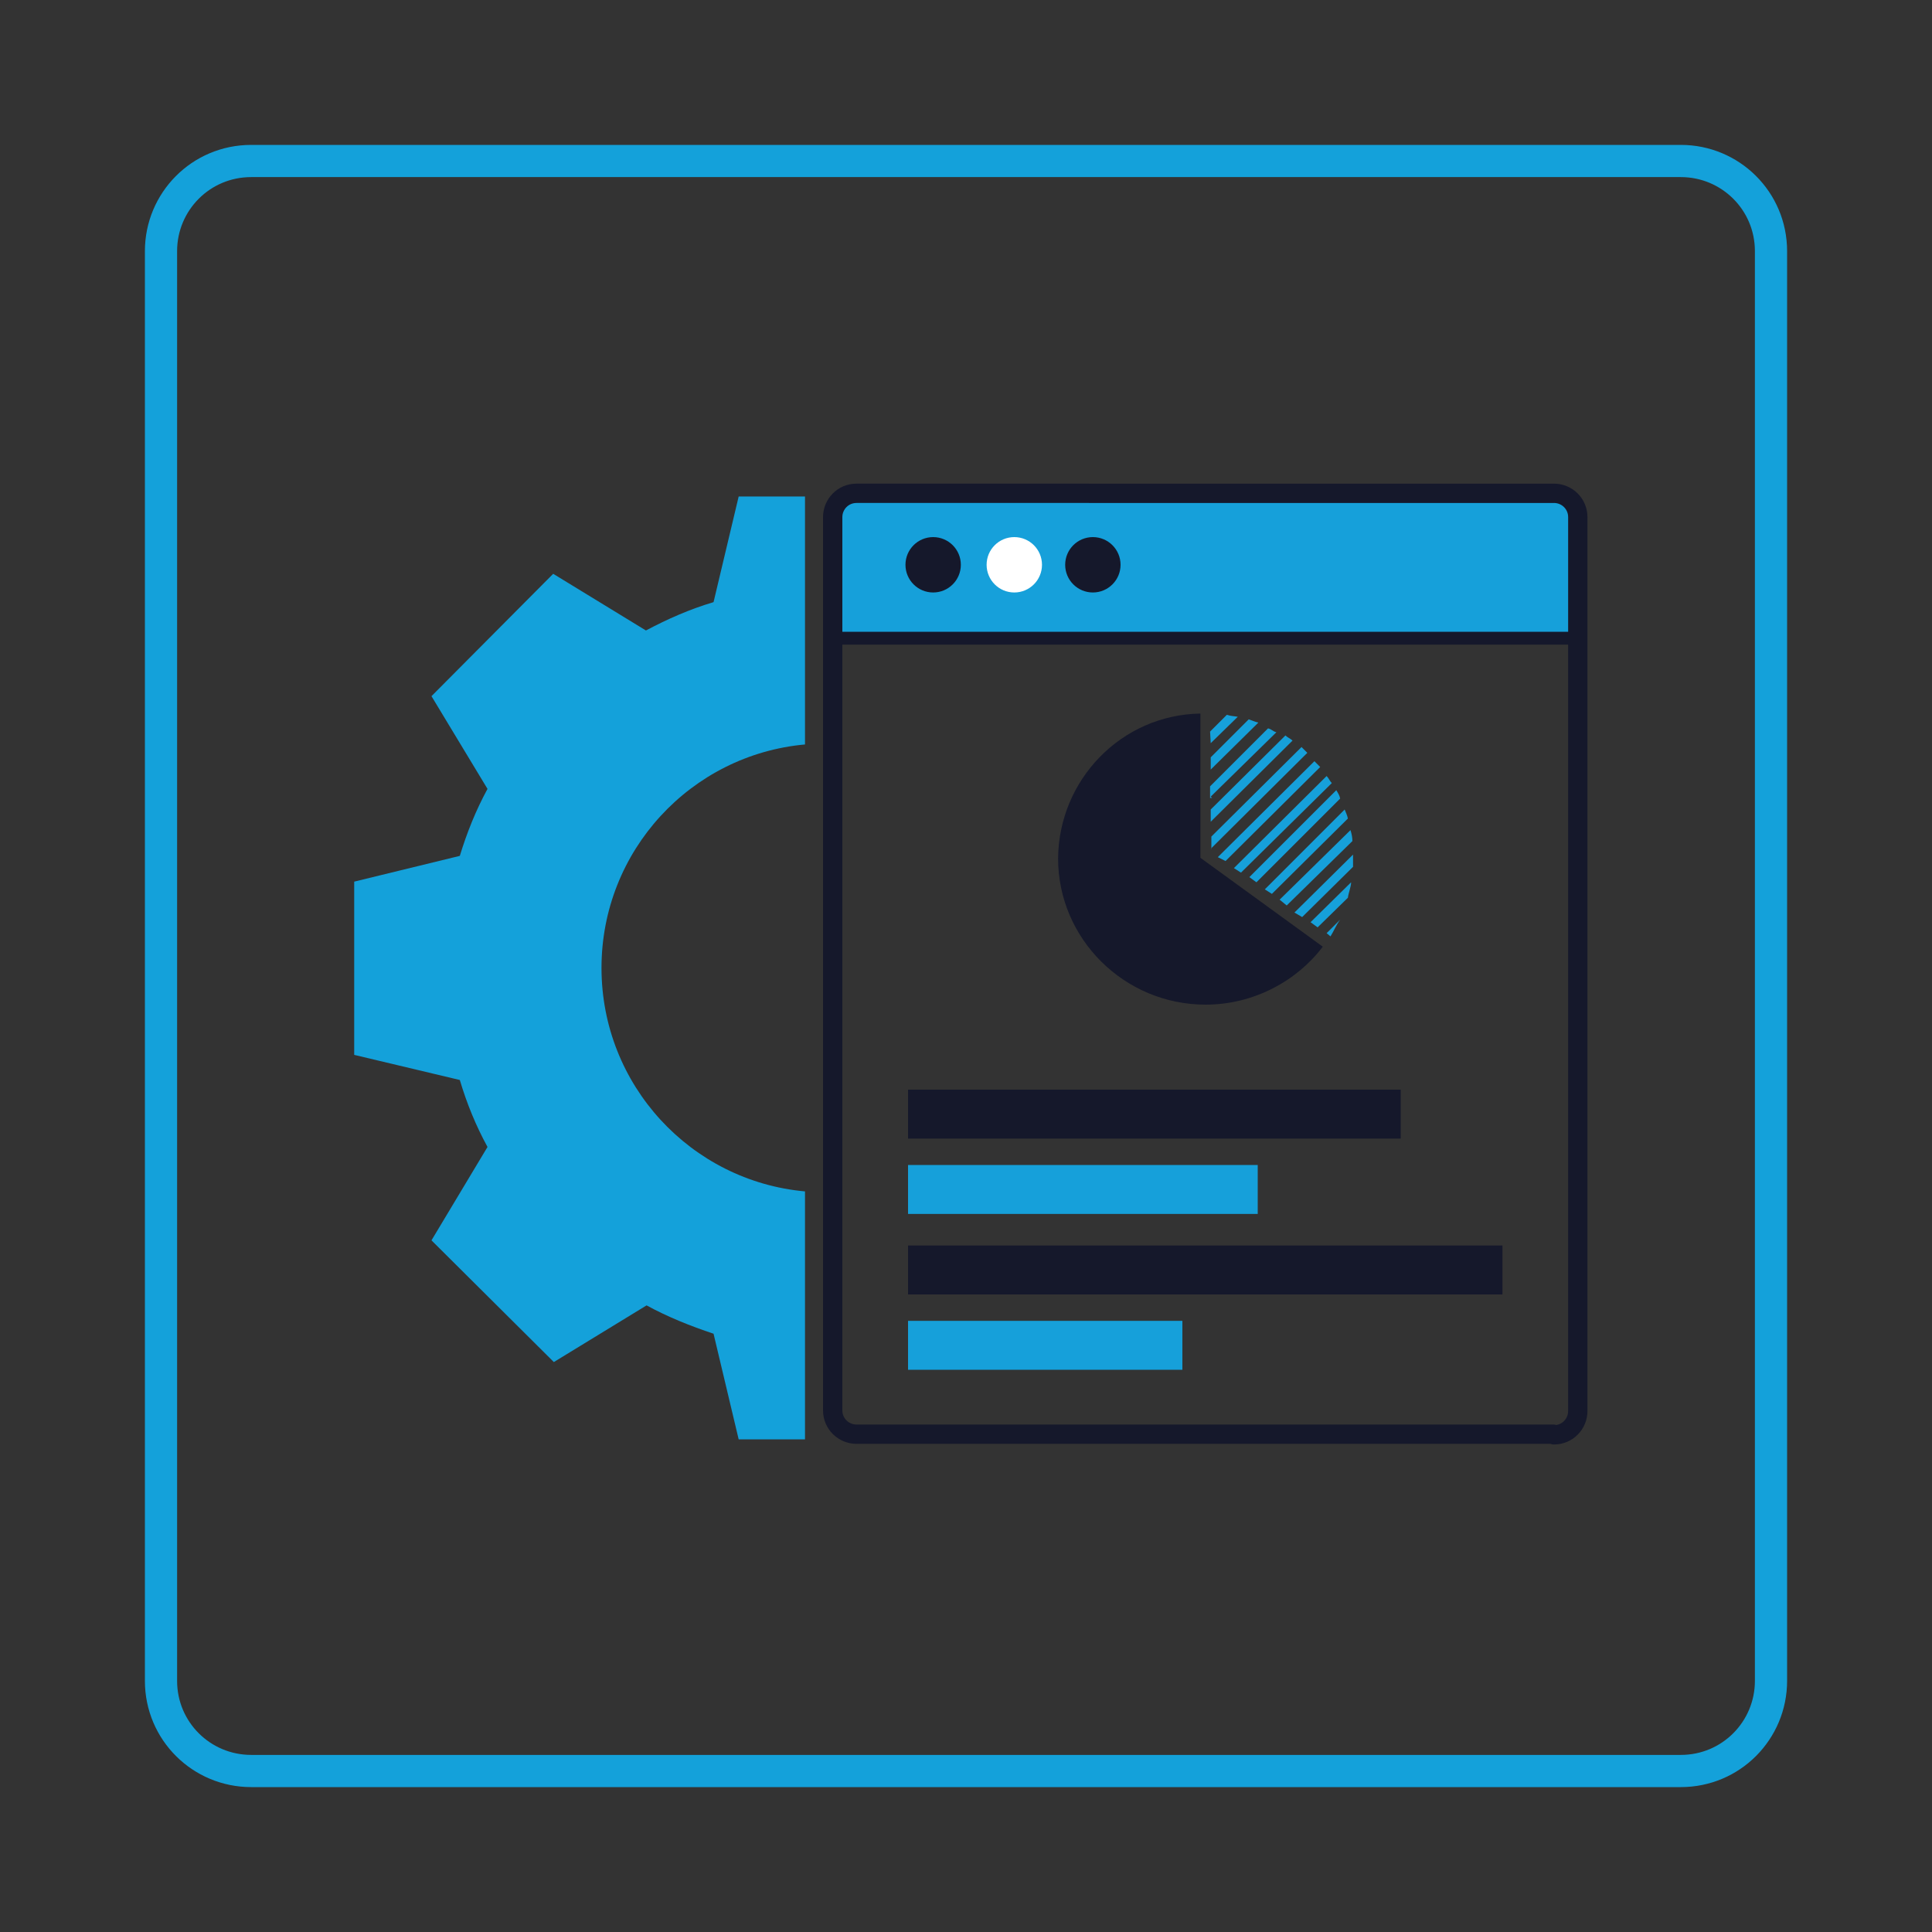
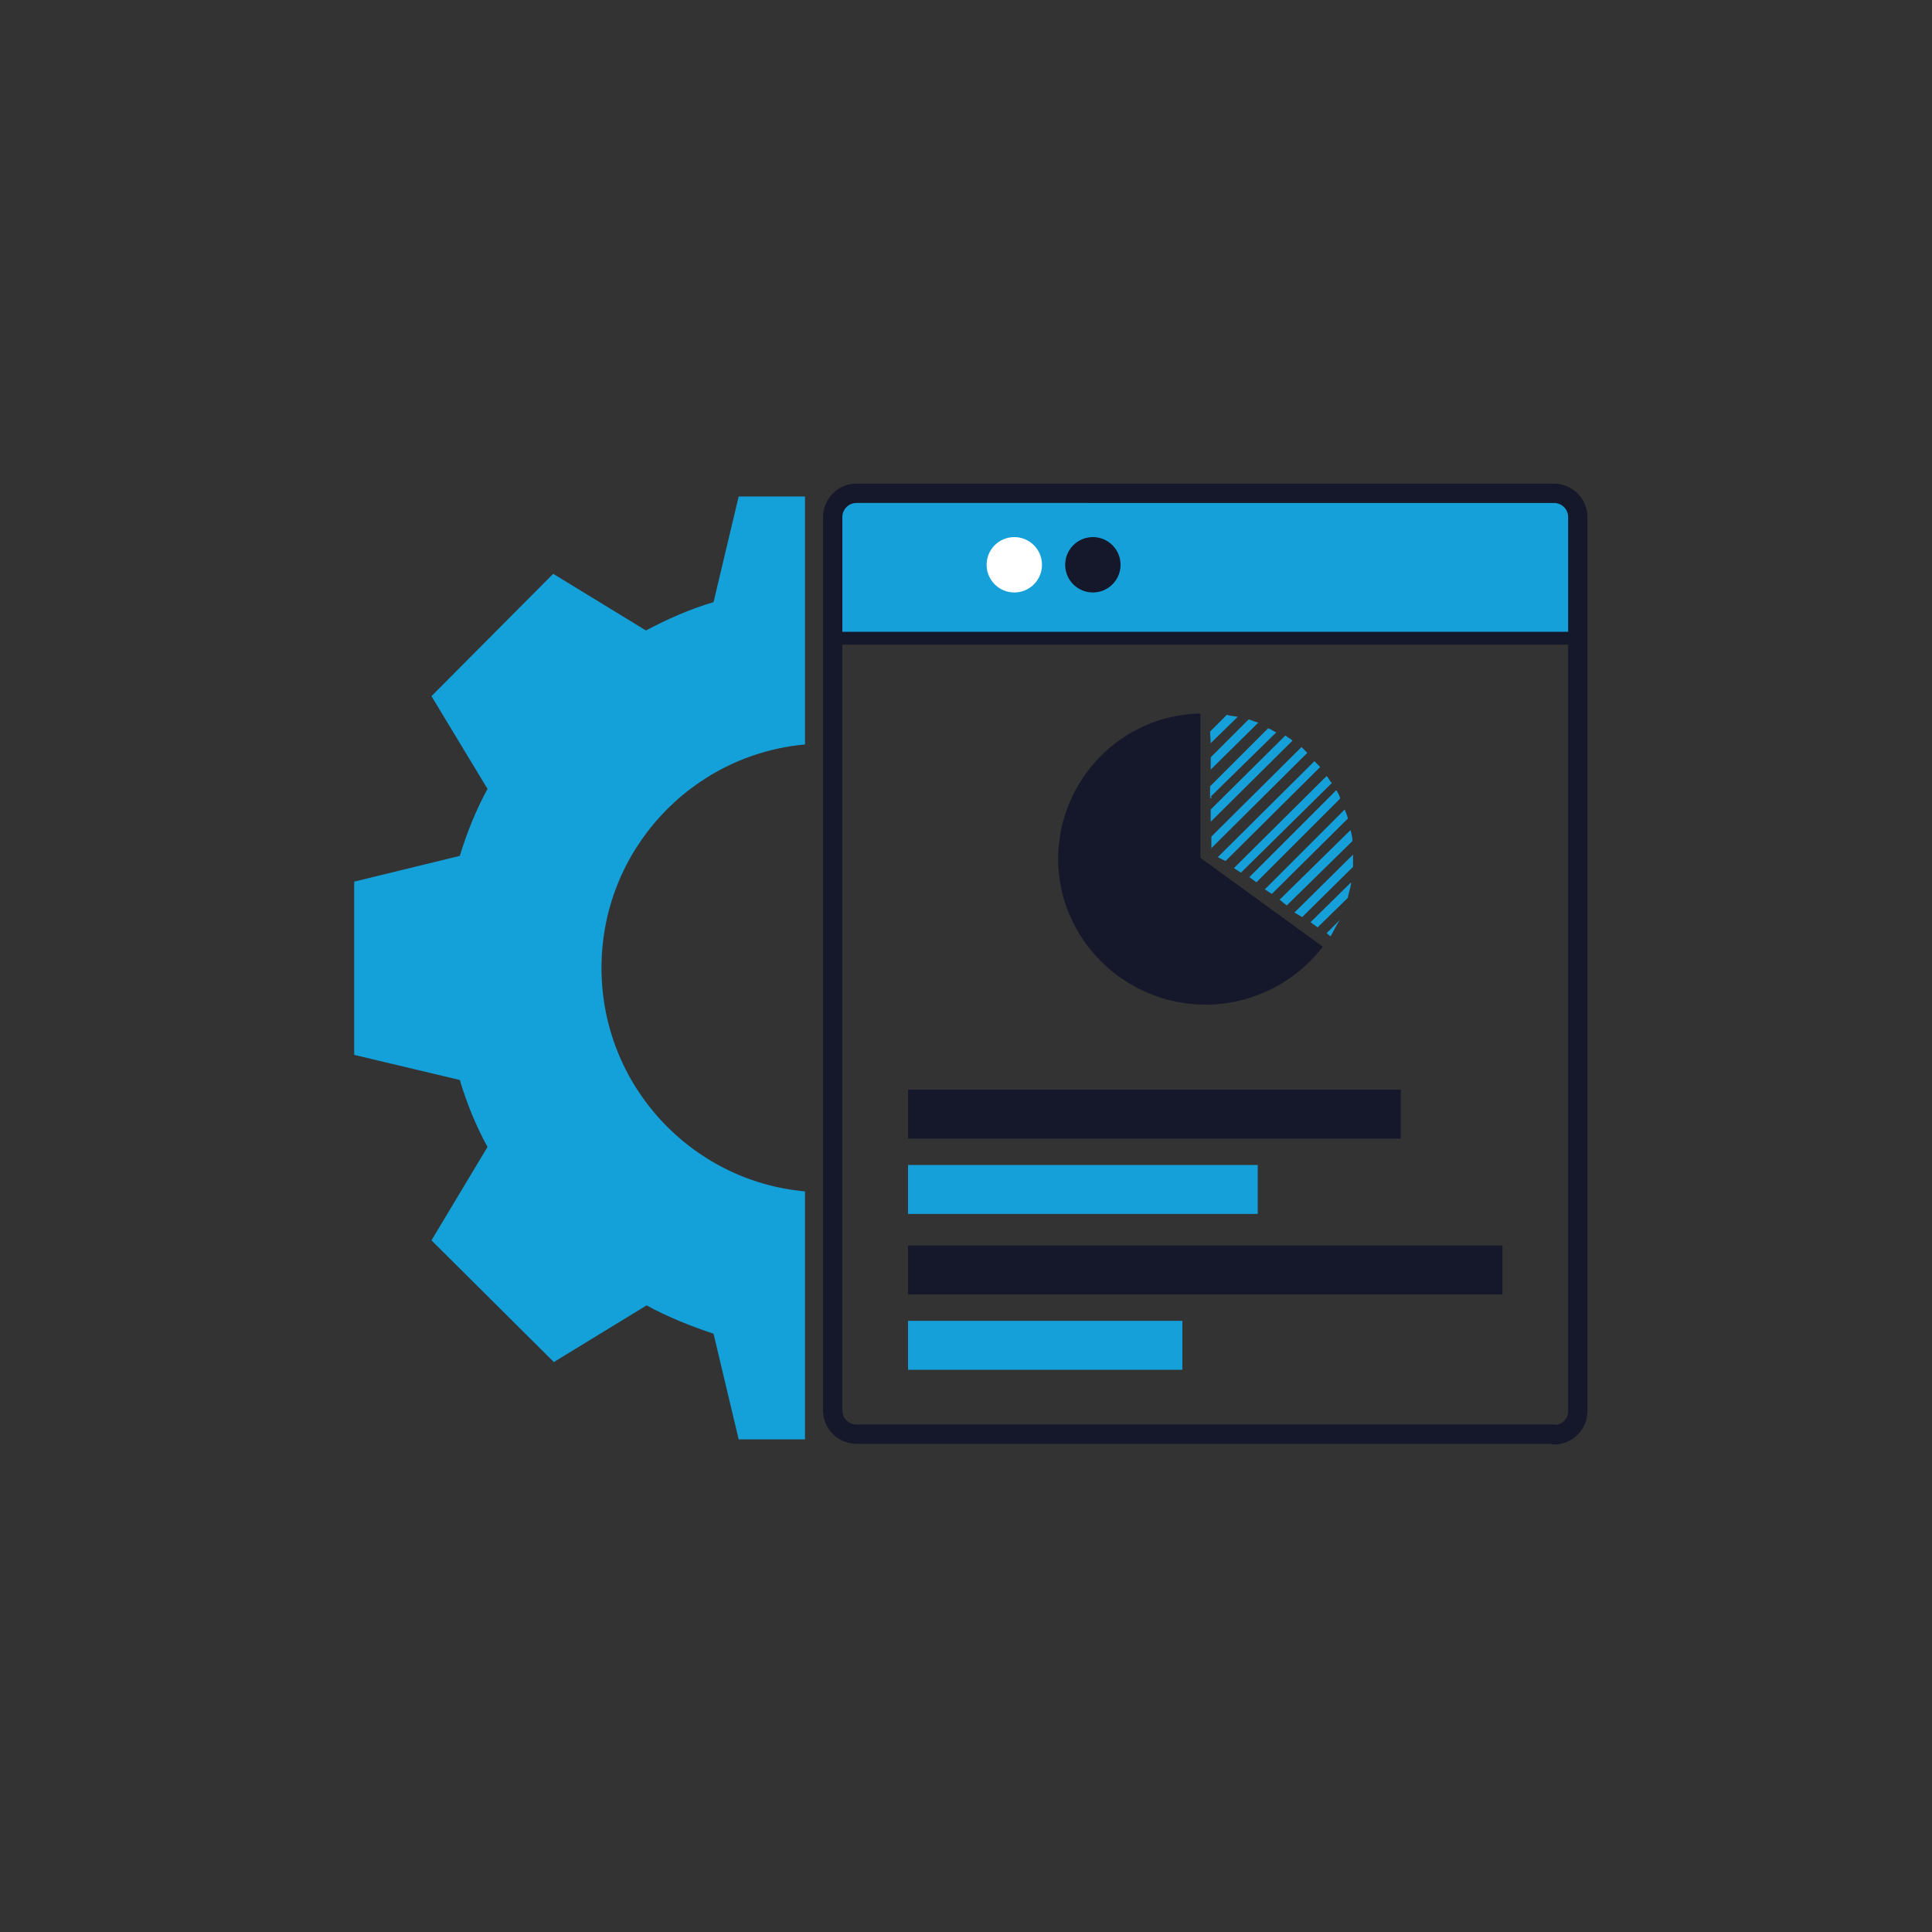
<svg xmlns="http://www.w3.org/2000/svg" version="1.1" id="Layer_1" x="0px" y="0px" viewBox="0 0 300 300" style="enable-background:new 0 0 300 300;" xml:space="preserve">
  <rect x="0" y="0" width="300" height="300" fill="#333333" stroke="none" />
  <style type="text/css">
	.st0{fill:none;stroke:#14A1DA;stroke-width:5;stroke-miterlimit:10;}
	.st1{fill:#14A1DA;}
	.st2{fill:none;}
	.st3{fill:#16A0DA;}
	.st4{fill:none;stroke:#15182B;stroke-width:3;stroke-linejoin:round;stroke-miterlimit:10;}
	.st5{fill:none;stroke:#15182B;stroke-width:2;stroke-linejoin:round;stroke-miterlimit:10;}
	.st6{fill:#15182B;}
	.st7{fill:#FFFFFF;}
	.st8{fill-rule:evenodd;clip-rule:evenodd;fill:#16A0DA;}
	.st9{fill-rule:evenodd;clip-rule:evenodd;fill:#15182B;}
</style>
  <g>
-     <path class="st0" d="M25,39c0-7.7,6.2-14,14-14H261c7.7,0,14,6.2,14,14V261c0,7.7-6.2,14-14,14H39c-7.7,0-14-6.2-14-14V39z" />
    <g>
      <path class="st1" d="M110.8,207.1c-3.6-1.2-7.1-2.6-10.4-4.4L86,211.5L67,192.6l8.7-14.5c-1.8-3.3-3.2-6.7-4.3-10.4L55,163.8    v-26.9l16.4-4c1.1-3.6,2.5-7.1,4.3-10.4L67,108.1l18.9-19l14.4,8.8c3.4-1.8,6.8-3.3,10.5-4.4l3.9-16.4H125v38.5    c-17.7,1.6-31.6,16.5-31.6,34.7s13.9,33.1,31.6,34.7v38.5h-10.3L110.8,207.1z" />
      <g>
        <g>
          <path class="st2" d="M243.1,222.8c1.1,0,1.9-1.7,1.9-3.7V80.3c0-2.1-0.9-3.7-1.9-3.7H131.2c-1.1,0-1.9,1.7-1.9,3.7V219      c0,2.1,0.9,3.7,1.9,3.7h111.8V222.8z" />
          <path class="st3" d="M245,99.1H129.3V80.3c0-2.1,0.9-3.7,1.9-3.7h111.8c1.1,0,1.9,1.7,1.9,3.7V99.1L245,99.1z" />
          <path class="st4" d="M241.3,222.8c2.1,0,3.7-1.7,3.7-3.7V80.3c0-2.1-1.7-3.7-3.7-3.7H133c-2.1,0-3.7,1.7-3.7,3.7V219      c0,2.1,1.7,3.7,3.7,3.7h108.2L241.3,222.8L241.3,222.8z" />
          <line class="st5" x1="129.3" y1="99.1" x2="245" y2="99.1" />
-           <circle class="st6" cx="144.9" cy="87.7" r="4.3" />
          <circle class="st7" cx="157.5" cy="87.7" r="4.3" />
          <circle class="st6" cx="169.7" cy="87.7" r="4.3" />
        </g>
        <g>
          <path class="st8" d="M192.7,135.5l14.1-13.9c-0.3-0.3-0.5-0.8-0.8-1.1l-14.4,14.3L192.7,135.5z" />
          <path class="st8" d="M190.3,133.7l14.7-14.6c-0.3-0.3-0.6-0.6-0.9-0.9l-15,14.9L190.3,133.7z" />
          <path class="st8" d="M188,127.6l12.7-12.6c-0.3-0.3-0.8-0.5-1.1-0.8L188,125.7V127.6z" />
          <path class="st8" d="M188,123.7l10.2-10c-0.5-0.1-0.8-0.5-1.3-0.6l-9,9v1.8h0.3L188,123.7L188,123.7z" />
          <path class="st8" d="M188,119.5l7.4-7.3c-0.5-0.1-0.9-0.3-1.5-0.5l-5.9,5.9L188,119.5C188.1,119.5,188,119.5,188,119.5z" />
-           <path class="st8" d="M188,115.4l4.2-4.1c-0.5-0.1-1.1-0.1-1.7-0.3l-2.6,2.6L188,115.4L188,115.4z" />
+           <path class="st8" d="M188,115.4l4.2-4.1c-0.5-0.1-1.1-0.1-1.7-0.3l-2.6,2.6L188,115.4z" />
          <path class="st8" d="M188,131.8l15-14.9c-0.3-0.3-0.6-0.6-0.9-0.9l-14,13.9V131.8z" />
          <path class="st8" d="M195.1,137l13-13c-0.1-0.5-0.3-0.8-0.6-1.3L194,136.2L195.1,137z" />
          <path class="st8" d="M199.8,140.6l10.2-10c0-0.5-0.1-1.1-0.3-1.7l-11,10.8L199.8,140.6z" />
          <path class="st8" d="M197.5,138.8l11.8-11.7c-0.1-0.5-0.3-0.9-0.5-1.4l-12.4,12.4L197.5,138.8z" />
          <path class="st8" d="M204.6,144l4.7-4.6c0.1-0.8,0.5-1.7,0.5-2.4l-6.3,6.2L204.6,144z" />
          <path class="st8" d="M202.2,142.4l7.9-7.8c0-0.3,0-0.8,0-1.1c0-0.3,0-0.5,0-0.8l-9.1,9L202.2,142.4z" />
          <path class="st8" d="M206.6,145.4c0.5-0.8,0.9-1.8,1.5-2.6l-2.1,2.1L206.6,145.4z" />
          <path class="st9" d="M187.2,156c-12.6,0-22.9-10.2-22.9-22.7c0.1-12.2,9.8-22.3,22.1-22.5v22.4l19,13.8      C201.4,152.3,194.7,156,187.2,156z" />
        </g>
        <g>
          <rect x="141" y="193.4" class="st9" width="92.3" height="7.6" />
          <rect x="141" y="205.1" class="st8" width="42.6" height="7.6" />
          <rect x="141" y="169.2" class="st9" width="76.5" height="7.6" />
          <rect x="141" y="180.9" class="st8" width="54.3" height="7.6" />
        </g>
      </g>
    </g>
  </g>
</svg>